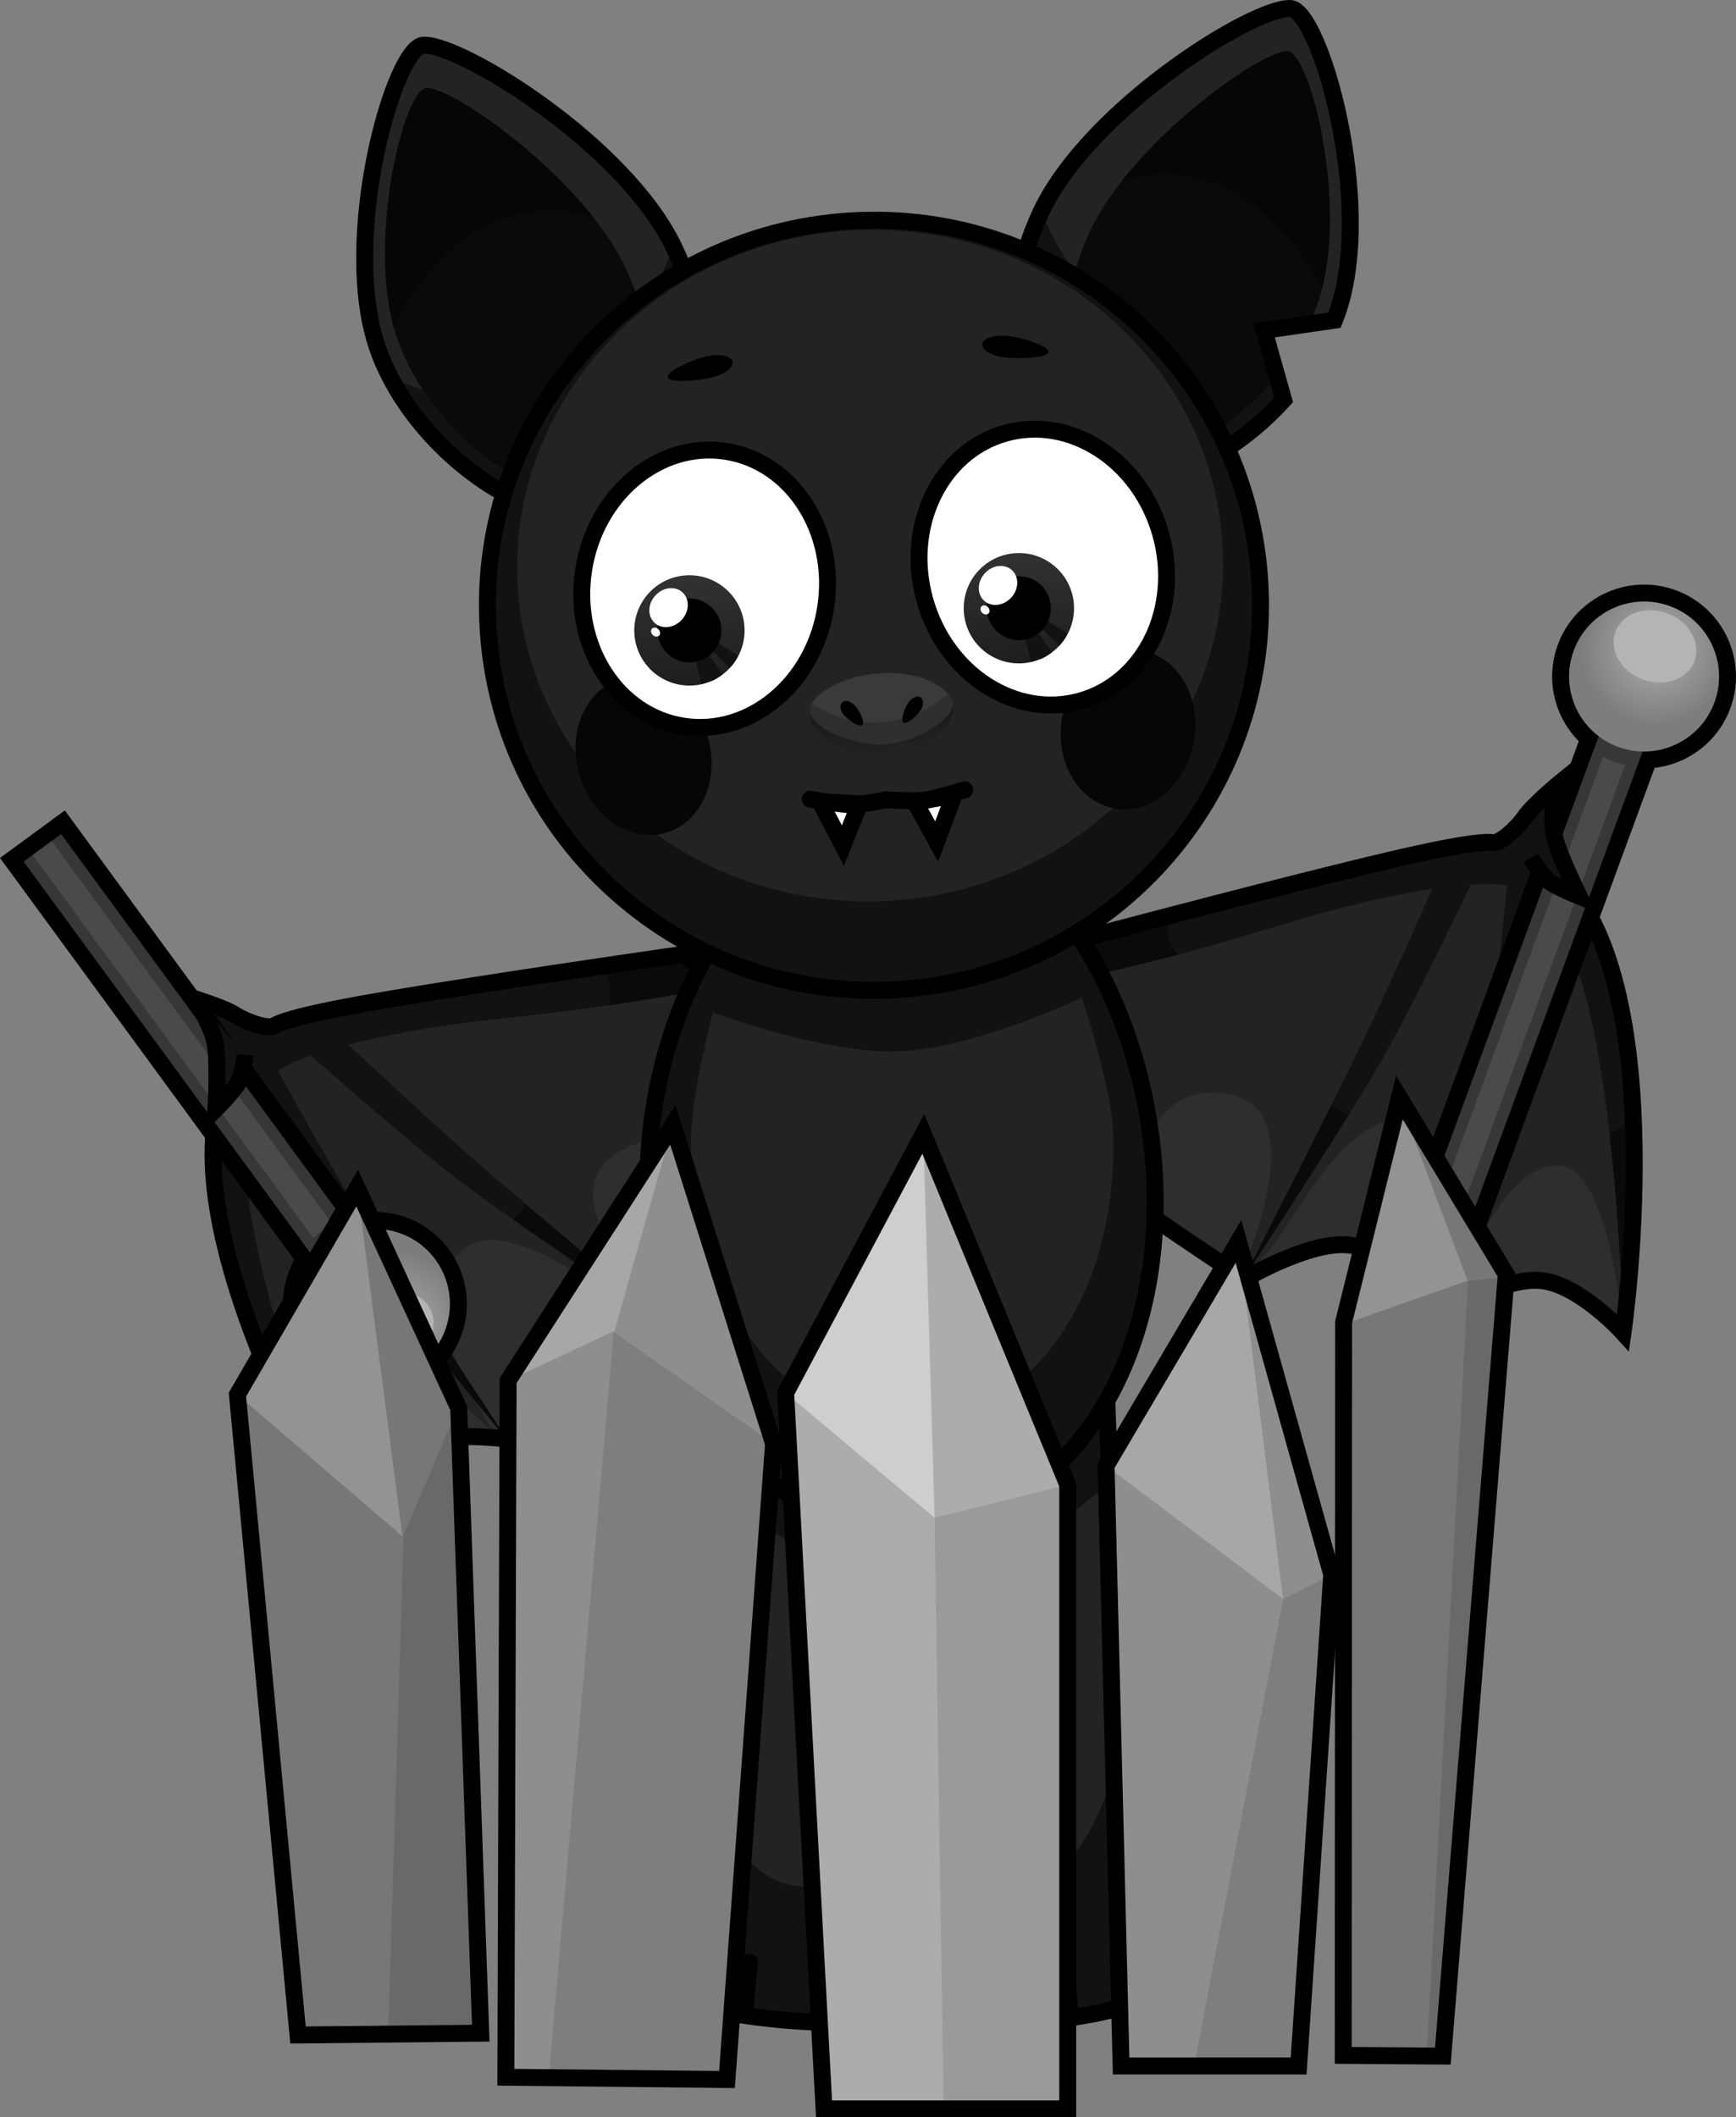
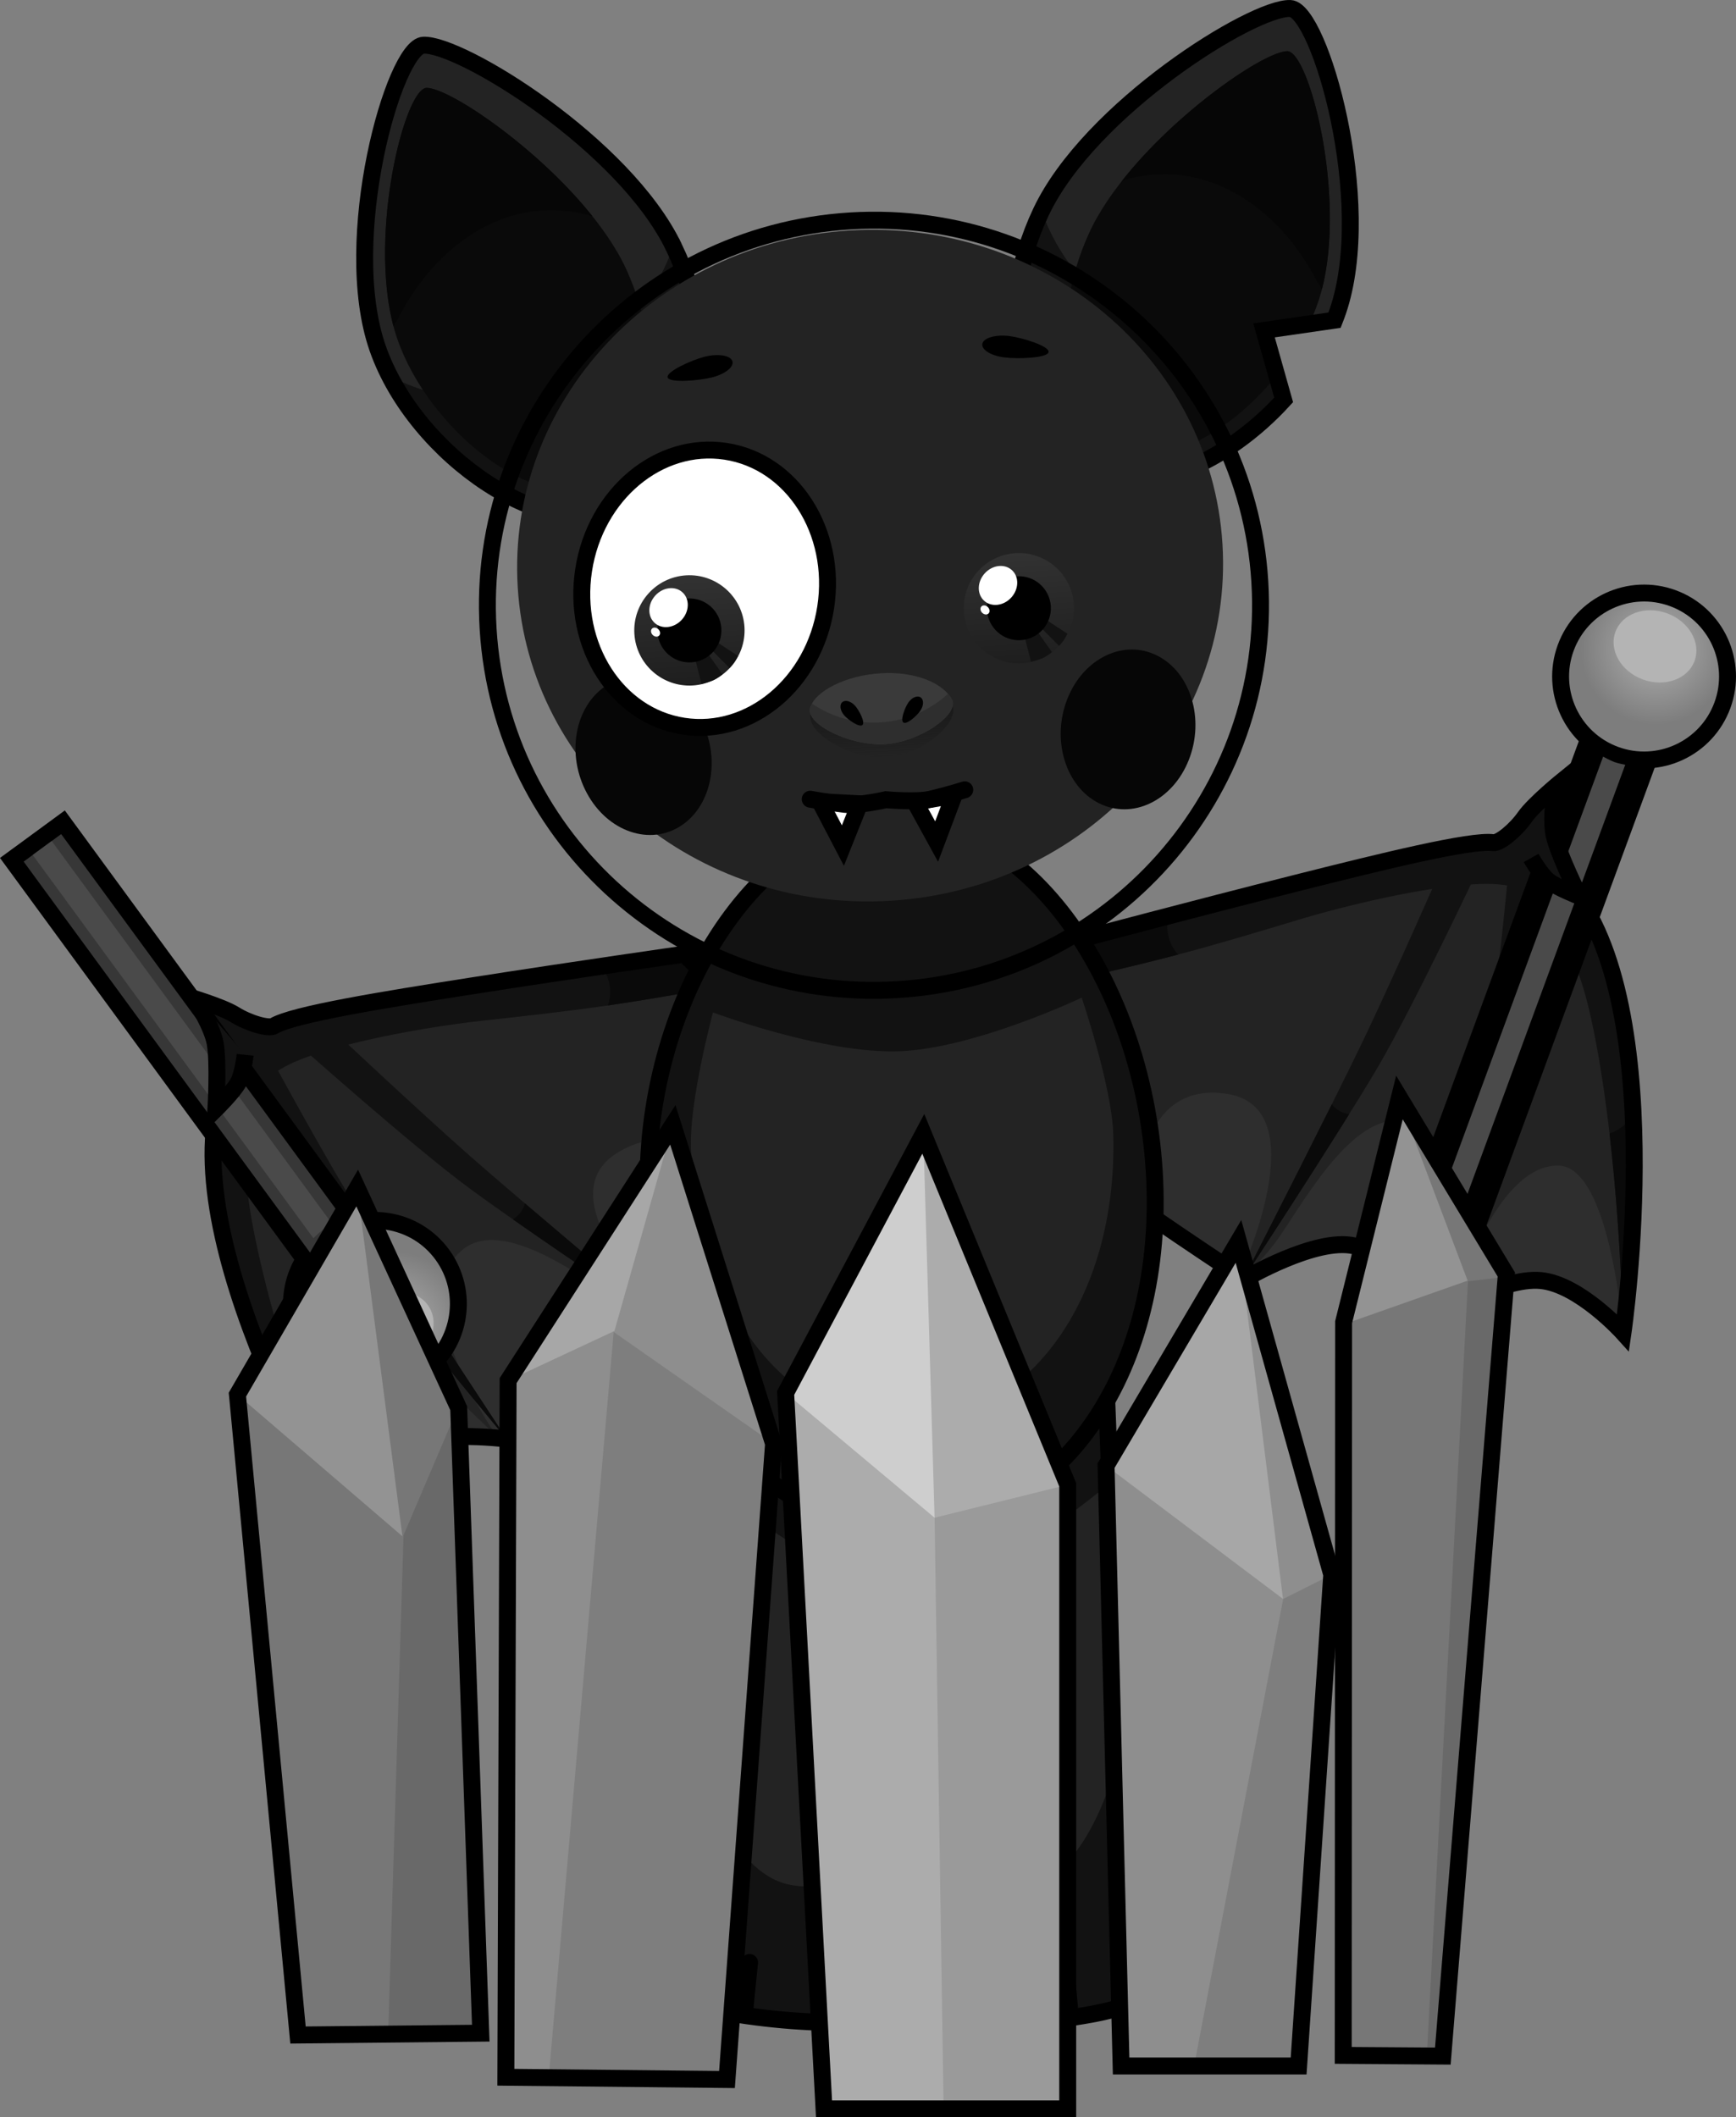
<svg xmlns="http://www.w3.org/2000/svg" version="1.1" width="256.449" height="312.712" viewBox="0,0,256.449,312.712">
  <rect x="0" y="0" width="256.449" height="312.712" fill="#808080" stroke="none" />
  <defs>
    <radialGradient cx="350.549" cy="131.142" r="11.077" gradientUnits="userSpaceOnUse" id="color-1">
      <stop offset="0" stop-color="#afafaf" />
      <stop offset="1" stop-color="#7d7d7d" />
    </radialGradient>
    <radialGradient cx="164.097" cy="231.131" r="11.077" gradientUnits="userSpaceOnUse" id="color-2">
      <stop offset="0" stop-color="#afafaf" />
      <stop offset="1" stop-color="#7d7d7d" />
    </radialGradient>
    <linearGradient x1="207.315" y1="120.179" x2="208.305" y2="136.443" gradientUnits="userSpaceOnUse" id="color-3">
      <stop offset="0" stop-color="#323232" />
      <stop offset="1" stop-color="#1e1e1e" />
    </linearGradient>
    <linearGradient x1="255.984" y1="116.902" x2="256.974" y2="133.166" gradientUnits="userSpaceOnUse" id="color-4">
      <stop offset="0" stop-color="#323232" />
      <stop offset="1" stop-color="#1e1e1e" />
    </linearGradient>
    <linearGradient x1="235.862" y1="134.644" x2="236.622" y2="147.121" gradientUnits="userSpaceOnUse" id="color-5">
      <stop offset="0" stop-color="#121212" />
      <stop offset="1" stop-color="#121212" stop-opacity="0" />
    </linearGradient>
  </defs>
  <g transform="translate(-105.966,-35.205)">
    <g data-paper-data="{&quot;isPaintingLayer&quot;:true}" fill-rule="nonzero" stroke-linejoin="miter" stroke-miterlimit="10" stroke-dasharray="" stroke-dashoffset="0" style="mix-blend-mode: normal">
      <g data-paper-data="{&quot;index&quot;:null}">
        <g>
          <path d="M266.644,173.634c0,0 15.362,-4.101 30.703,-7.971c12.94,-3.264 25.908,-6.45 29.196,-6.004c29.199,3.962 19.184,72.364 19.184,72.364c0,0 -6.444,-7.15 -12.16,-7.694c-5.717,-0.544 -15.362,5.273 -15.362,5.273c0,0 -6.507,-9.089 -12.192,-10.394c-5.685,-1.305 -16.175,4.896 -16.175,4.896c0,0 -18.682,-12.266 -22.413,-15.582c-3.705,-3.293 -12.948,-6.544 -12.948,-6.544z" fill="#2e2e2e" stroke="#000000" stroke-width="0" stroke-linecap="round" />
          <path d="M266.644,173.634c0,0 15.362,-4.101 30.703,-7.971c12.94,-3.264 25.908,-6.45 29.196,-6.004c29.199,3.962 19.184,72.364 19.184,72.364c0,0 -1.886,-24.634 -9.583,-24.671c-8.575,-0.04 -13.887,16.277 -16.1,20.799c0.008,-0.049 0.016,-0.097 0.025,-0.142c1.181,-6.04 3.326,-24.649 -6.452,-27.096c-8.016,-2.006 -15.821,13.304 -19.367,17.947c-1.361,1.783 -2.973,3.448 -4.386,5.227c-0.018,0.011 -0.028,0.016 -0.028,0.016l-0.742,-0.489c0,0 11.554,-24.653 -1.732,-26.829c-12.416,-2.033 -13.059,12.29 -14.464,15.852c-2.456,-1.736 -4.488,-3.239 -5.475,-4.116c-3.705,-3.293 -12.948,-6.544 -12.948,-6.544z" fill="#232323" stroke="#000000" stroke-width="0" stroke-linecap="butt" />
          <path d="M335.48,156.678c0.455,2.931 1.052,7.528 1.052,7.528c0,0 0.653,1.461 1.237,2.198c2.876,3.631 5.484,8.521 6.698,13.809c4.917,21.419 1.261,52.172 1.261,52.172c0,0 -0.375,-27.226 -4.814,-47.191c-2.365,-10.638 -6.734,-17.074 -11.02,-18.847c-5.111,-2.114 -22.554,1.824 -31.824,4.615c-6.322,1.904 -12.874,3.875 -18.561,5.354c-9.601,2.497 -16.81,3.954 -16.81,3.954l3.946,-6.636c0,0 15.362,-4.101 30.703,-7.971c9.844,-2.483 20.261,-5.671 27.578,-5.921c1.016,-0.035 2.369,-0.02 2.369,-0.02c0,0 3.125,-1.822 4.591,-3.962c1.466,-2.14 5.245,-4.78 5.245,-4.78c0,0 -2.106,2.767 -1.651,5.698z" fill="#121212" stroke="#000000" stroke-width="0" stroke-linecap="butt" />
          <path d="M328.611,194.972c-2.819,11.024 -9.833,34.429 -9.833,34.429c0,0 4.944,-27.047 6.851,-38.671c1.559,-9.501 3.166,-26.875 3.166,-26.875l6.235,1.984c0,0 -3.842,19.055 -6.419,29.134z" fill="#121212" stroke="none" stroke-width="0" stroke-linecap="butt" />
          <path d="M309.394,193.001c-5.778,9.802 -19.67,30.966 -19.67,30.966c0,0 12.918,-25.239 17.987,-35.872c4.144,-8.69 10.851,-23.919 10.851,-23.919l5.736,-0.558c0,0 -9.621,20.42 -14.904,29.382z" fill="#121212" stroke="none" stroke-width="0" stroke-linecap="butt" />
          <path d="M278.6,170.483c-0.03,0.116 -0.056,0.233 -0.079,0.352c-0.39,1.992 0.214,3.948 1.466,5.357c-0.16,0.042 -0.319,0.084 -0.478,0.125c-9.601,2.497 -16.81,3.954 -16.81,3.954l3.946,-6.636c0,0 4.912,-1.311 11.955,-3.151z" fill="#0a0a0a" stroke="#000000" stroke-width="0" stroke-linecap="butt" />
          <path d="M343.733,202.62c1.271,-0.431 2.38,-1.264 3.147,-2.377c0.689,16.65 -1.153,32.142 -1.153,32.142c0,0 -0.197,-14.295 -1.994,-29.765z" fill="#0a0a0a" stroke="#000000" stroke-width="0" stroke-linecap="butt" />
          <path d="M323.882,200.943c0.451,0.354 0.991,0.61 1.593,0.727c0.454,0.089 0.905,0.092 1.335,0.02c-3.254,11.767 -8.032,27.71 -8.032,27.71c0,0 2.891,-15.816 5.104,-28.457z" fill="#0a0a0a" stroke="none" stroke-width="0" stroke-linecap="butt" />
          <path d="M302.709,198.291c0.537,0.705 1.325,1.224 2.263,1.407c0.103,0.02 0.205,0.036 0.307,0.047c-6.527,10.468 -15.555,24.222 -15.555,24.222c0,0 7.222,-14.111 12.985,-25.676z" fill="#0a0a0a" stroke="none" stroke-width="0" stroke-linecap="butt" />
          <path d="M266.644,173.634c0,0 15.362,-4.101 30.703,-7.971c12.94,-3.264 25.908,-6.45 29.196,-6.004c0.939,0.127 3.317,-1.846 4.683,-3.793c1.366,-1.947 5.665,-5.439 5.665,-5.439c0,0 -1.734,3.411 -1.183,6.542c0.551,3.131 0.451,7.281 1.118,7.974c16.25,16.881 8.9,67.08 8.9,67.08c0,0 -6.444,-7.15 -12.16,-7.694c-5.717,-0.544 -15.362,5.273 -15.362,5.273c0,0 -6.507,-9.089 -12.192,-10.394c-5.685,-1.305 -16.175,4.896 -16.175,4.896c0,0 -18.682,-12.266 -22.413,-15.582c-3.705,-3.293 -12.948,-6.544 -12.948,-6.544z" fill="none" stroke="#000000" stroke-width="2.5" stroke-linecap="round" />
        </g>
        <g stroke-linecap="butt">
          <path d="M345.012,145.518c-5.742,-2.111 -8.685,-8.478 -6.574,-14.219c2.111,-5.742 8.478,-8.685 14.219,-6.574c5.742,2.111 8.685,8.478 6.574,14.219c-2.111,5.742 -8.478,8.685 -14.219,6.574z" fill="none" stroke="#000000" stroke-width="5" />
          <path d="M317.013,212.238l27.025,-73.497l6.45,2.372l-27.025,73.497z" fill="none" stroke="#000000" stroke-width="5" />
-           <path d="M317.013,212.238l27.025,-73.497l6.45,2.372l-27.025,73.497z" fill="#373737" stroke="none" stroke-width="0" />
          <path d="M318.569,212.81l24.217,-65.859c0,0 1.047,0.578 1.656,0.801c0.608,0.224 1.612,0.4 1.612,0.4l-24.217,65.859z" fill="#4a4a4a" stroke="none" stroke-width="0" />
          <path d="M345.012,145.518c-5.742,-2.111 -8.685,-8.478 -6.574,-14.219c2.111,-5.742 8.478,-8.685 14.219,-6.574c5.742,2.111 8.685,8.478 6.574,14.219c-2.111,5.742 -8.478,8.685 -14.219,6.574z" fill="url(#color-1)" stroke="none" stroke-width="0.5" />
          <path d="M352.242,125.791c3.227,1.187 5.039,4.334 4.048,7.03c-0.991,2.696 -4.411,3.92 -7.638,2.733c-3.227,-1.187 -5.039,-4.334 -4.048,-7.03c0.991,-2.696 4.411,-3.92 7.638,-2.733z" fill="#b4b4b4" stroke="none" stroke-width="0" />
        </g>
        <path d="M334.708,165.304c-1.205,-0.961 -2.56,-3.388 -2.56,-3.388l2.292,-7.263c0,0 0.662,4.556 1.473,6.738c0.789,2.123 3.331,6.183 3.331,6.183c0,0 -3.377,-1.347 -4.536,-2.27z" fill="#121212" stroke="none" stroke-width="0" stroke-linecap="butt" />
        <path d="M335.7,151.787c0,0 -0.692,4.384 -0.15,6.799c0.627,2.792 3.693,8.989 3.693,8.989c0,0 -3.377,-1.347 -4.536,-2.27c-1.205,-0.961 -2.56,-3.388 -2.56,-3.388" fill="none" stroke="#000000" stroke-width="2.5" stroke-linecap="butt" />
      </g>
      <g>
        <path d="M229.336,197.446c0,0 -7.231,6.61 -9.352,11.091c-2.135,4.512 -14.523,23.113 -14.523,23.113c0,0 -12.08,-1.598 -16.801,1.829c-4.72,3.427 -7.149,14.338 -7.149,14.338c0,0 -11.153,-1.576 -16.2,1.163c-5.047,2.739 -8.177,11.841 -8.177,11.841c0,0 -35.998,-59.019 -10.681,-74.098c2.851,-1.698 16.031,-3.844 29.216,-5.907c15.631,-2.446 31.372,-4.687 31.372,-4.687z" fill="#2e2e2e" stroke="#000000" stroke-width="0" stroke-linecap="round" />
        <path d="M229.336,197.446c0,0 -7.231,6.61 -9.352,11.091c-0.564,1.193 -1.846,3.372 -3.426,5.931c-2.687,-2.727 -8.887,-15.656 -19.516,-8.923c-11.374,7.205 8.911,25.365 8.911,25.365l-0.492,0.741c0,0 -0.011,-0.001 -0.032,-0.004c-1.996,-1.084 -4.132,-1.985 -6.082,-3.093c-5.08,-2.884 -18.257,-13.916 -24.847,-8.931c-8.039,6.08 1.221,22.364 4.673,27.459c0.026,0.038 0.052,0.079 0.078,0.121c-3.807,-3.295 -15.084,-16.229 -22.958,-12.835c-7.068,3.047 0.842,26.453 0.842,26.453c0,0 -35.998,-59.019 -10.681,-74.098c2.851,-1.698 16.031,-3.844 29.216,-5.907c15.631,-2.446 31.372,-4.687 31.372,-4.687z" fill="#232323" stroke="#000000" stroke-width="0" stroke-linecap="butt" />
        <path d="M133.313,182.881c0,0 4.512,0.949 6.698,2.344c2.186,1.395 5.776,1.848 5.776,1.848c0,0 1.239,-0.543 2.188,-0.909c6.831,-2.635 17.665,-3.78 27.695,-5.35c15.631,-2.446 31.372,-4.687 31.372,-4.687l6.229,4.561c0,0 -7.203,1.482 -17.016,2.944c-5.812,0.866 -12.613,1.617 -19.176,2.341c-9.622,1.061 -27.215,4.267 -31.09,8.214c-3.25,3.31 -4.75,10.942 -2.761,21.657c3.733,20.109 14.048,45.308 14.048,45.308c0,0 -15.405,-26.867 -19.268,-48.501c-0.954,-5.341 -0.469,-10.861 0.756,-15.329c0.249,-0.907 0.277,-2.507 0.277,-2.507c0,0 -1.25,-4.464 -1.979,-7.339c-0.729,-2.875 -3.75,-4.597 -3.75,-4.597z" fill="#121212" stroke="#000000" stroke-width="0" stroke-linecap="butt" />
        <path d="M141.064,195.731l4.961,-4.267c0,0 8.282,15.358 13.436,23.49c6.306,9.949 21.445,32.901 21.445,32.901c0,0 -15.619,-18.79 -22.529,-27.83c-6.318,-8.265 -17.313,-24.295 -17.313,-24.295z" fill="#121212" stroke="none" stroke-width="0" stroke-linecap="butt" />
        <path d="M150.07,189.487l5.496,-1.733c0,0 12.135,11.387 19.35,17.761c8.828,7.798 30.596,25.965 30.596,25.965c0,0 -21.07,-14.035 -30.224,-20.793c-8.37,-6.178 -25.219,-21.2 -25.219,-21.2z" fill="#121212" stroke="none" stroke-width="0" stroke-linecap="butt" />
        <path d="M207.042,176.128l6.229,4.561c0,0 -7.203,1.482 -17.016,2.944c-0.162,0.024 -0.325,0.048 -0.489,0.072c0.601,-1.786 0.39,-3.822 -0.748,-5.503c-0.068,-0.1 -0.138,-0.198 -0.211,-0.293c7.201,-1.065 12.234,-1.782 12.234,-1.782z" fill="#0a0a0a" stroke="#000000" stroke-width="0" stroke-linecap="butt" />
        <path d="M157.276,261.153c0,0 -7.76,-13.533 -13.646,-29.124c1.141,0.724 2.489,1.056 3.826,0.955c4.403,14.938 9.819,28.169 9.819,28.169z" fill="#0a0a0a" stroke="#000000" stroke-width="0" stroke-linecap="butt" />
        <path d="M180.906,247.855c0,0 -10.639,-12.8 -18.241,-22.353c0.424,-0.103 0.838,-0.282 1.221,-0.541c0.508,-0.344 0.904,-0.79 1.181,-1.293c6.986,10.765 15.839,24.187 15.839,24.187z" fill="#0a0a0a" stroke="none" stroke-width="0" stroke-linecap="butt" />
        <path d="M205.513,231.48c0,0 -13.692,-9.121 -23.797,-16.197c0.089,-0.05 0.177,-0.105 0.264,-0.164c0.791,-0.536 1.313,-1.322 1.531,-2.181c9.831,8.385 22.002,18.542 22.002,18.542z" fill="#0a0a0a" stroke="none" stroke-width="0" stroke-linecap="butt" />
        <path d="M229.336,197.446c0,0 -7.231,6.61 -9.352,11.091c-2.135,4.512 -14.523,23.113 -14.523,23.113c0,0 -12.08,-1.598 -16.801,1.829c-4.72,3.427 -7.149,14.338 -7.149,14.338c0,0 -11.153,-1.576 -16.2,1.163c-5.047,2.739 -8.177,11.841 -8.177,11.841c0,0 -26.418,-43.313 -18.075,-65.209c0.343,-0.899 -1.375,-4.679 -2.094,-7.775c-0.719,-3.097 -3.65,-5.557 -3.65,-5.557c0,0 5.323,1.529 7.342,2.786c2.02,1.257 4.981,2.141 5.795,1.657c2.851,-1.698 16.031,-3.844 29.216,-5.907c15.631,-2.446 31.372,-4.687 31.372,-4.687z" fill="none" stroke="#000000" stroke-width="2.5" stroke-linecap="round" />
      </g>
      <g stroke-linecap="butt">
        <path d="M170.285,221.233c3.615,4.935 2.546,11.867 -2.389,15.482c-4.935,3.615 -11.867,2.546 -15.482,-2.389c-3.615,-4.935 -2.546,-11.867 2.389,-15.482c4.935,-3.615 11.867,-2.546 15.482,2.389z" fill="none" stroke="#000000" stroke-width="5" />
        <path d="M115.004,158.395l46.279,63.169l-5.544,4.061l-46.279,-63.169z" fill="none" stroke="#000000" stroke-width="5" />
        <path d="M115.004,158.395l46.279,63.169l-5.544,4.061l-46.279,-63.169z" fill="#373737" stroke="none" stroke-width="0" />
        <path d="M113.606,159.419l41.47,56.604c0,0 -0.916,0.447 -1.439,0.83c-0.523,0.383 -1.37,1.228 -1.37,1.228l-41.47,-56.604z" fill="#4a4a4a" stroke="none" stroke-width="0" />
        <path d="M170.285,221.233c3.615,4.935 2.546,11.867 -2.389,15.482c-4.935,3.615 -11.867,2.546 -15.482,-2.389c-3.615,-4.935 -2.546,-11.867 2.389,-15.482c4.935,-3.615 11.867,-2.546 15.482,2.389z" fill="url(#color-2)" stroke="none" stroke-width="0.5" />
        <path d="M159.107,235.289c-1.698,-2.317 -0.825,-5.843 1.948,-7.875c2.774,-2.032 6.398,-1.801 8.096,0.517c1.698,2.317 0.825,5.843 -1.948,7.875c-2.774,2.032 -6.398,1.801 -8.096,-0.517z" fill="#b4b4b4" stroke="none" stroke-width="0" />
      </g>
      <path d="M137.867,198.978c0,0 0.749,-4.731 0.644,-6.993c-0.108,-2.326 -1.283,-6.777 -1.283,-6.777l4.953,5.786c0,0 -0.296,2.764 -1.029,4.12c-0.704,1.304 -3.285,3.865 -3.285,3.865z" fill="#121212" stroke="none" stroke-width="0" stroke-linecap="butt" />
      <path d="M142.18,190.994c0,0 -0.296,2.764 -1.029,4.12c-0.704,1.304 -3.285,3.865 -3.285,3.865c0,0 0.395,-6.902 -0.121,-9.717c-0.447,-2.435 -2.8,-6.198 -2.8,-6.198" fill="none" stroke="#000000" stroke-width="2.5" stroke-linecap="butt" />
      <g data-paper-data="{&quot;index&quot;:null}" stroke="#000000" stroke-linecap="butt">
        <path d="M257.327,333.95c-7.121,0.544 -14.455,0.322 -15.701,-0.752c-1.526,-1.316 0,-96.437 0,-96.437h27.632c0,0 0.925,22.972 1.301,36.573c0.266,9.629 1.492,32.695 2.003,45.627c0.4,10.115 0.248,11.473 -0.395,12.262c-0.705,0.864 -7.827,2.191 -14.84,2.727z" fill="#232323" stroke-width="0" />
        <path d="M269.769,249.979c0.051,1.377 0.158,4.279 0.158,4.279c0,0 -7.774,6.445 -13.313,9.522c-5.539,3.076 -15.257,4.466 -15.257,4.466l0.269,-31.485h27.632c0,0 0.232,5.759 0.511,13.218z" fill="#121212" stroke-width="0" />
        <path d="M257.327,333.95c-7.121,0.544 -14.455,0.322 -15.701,-0.752c-0.445,-0.384 -0.67,-27.289 -0.67,-27.289c0,0 7.801,10.097 16.953,7.896c9.933,-2.389 13.603,-20.718 13.603,-20.718c0,0 0.869,21.303 1.049,25.875c0.4,10.115 0.248,11.473 -0.395,12.262c-0.705,0.864 -7.827,2.191 -14.84,2.727z" fill="#121212" stroke-width="0" />
        <path d="M257.327,333.95c-7.121,0.544 -14.455,0.322 -15.701,-0.752c-1.526,-1.316 0,-96.437 0,-96.437h27.632c0,0 0.925,22.972 1.301,36.573c0.266,9.629 1.492,32.695 2.003,45.627c0.4,10.115 0.248,11.473 -0.395,12.262c-0.705,0.864 -7.827,2.191 -14.84,2.727z" fill="none" stroke-width="2.5" />
      </g>
      <g stroke="#000000" stroke-linecap="butt">
        <path d="M208.036,330.91c-0.644,-0.789 -0.795,-2.147 -0.395,-12.262c0.511,-12.931 1.737,-35.998 2.003,-45.627c0.376,-13.602 1.301,-36.573 1.301,-36.573h27.632c0,0 1.526,95.12 0,96.437c-1.245,1.074 -8.58,1.296 -15.701,0.752c-7.012,-0.536 -14.134,-1.863 -14.84,-2.727z" fill="#232323" stroke-width="0" />
        <path d="M210.945,236.448h27.632l0.269,31.485c0,0 -9.718,-1.39 -15.257,-4.466c-5.539,-3.076 -13.313,-9.522 -13.313,-9.522c0,0 0.107,-2.902 0.158,-4.279c0.279,-7.459 0.511,-13.218 0.511,-13.218z" fill="#121212" stroke-width="0" />
        <path d="M208.036,330.91c-0.644,-0.789 -0.795,-2.147 -0.395,-12.262c0.181,-4.572 1.049,-25.875 1.049,-25.875c0,0 3.67,18.329 13.603,20.718c9.152,2.201 16.953,-7.896 16.953,-7.896c0,0 -0.225,26.905 -0.67,27.289c-1.245,1.074 -8.58,1.296 -15.701,0.752c-7.012,-0.536 -14.134,-1.863 -14.84,-2.727z" fill="#121212" stroke-width="0" />
        <path d="M208.036,330.91c-0.644,-0.789 -0.795,-2.147 -0.395,-12.262c0.511,-12.931 1.737,-35.998 2.003,-45.627c0.376,-13.602 1.301,-36.573 1.301,-36.573h27.632c0,0 1.526,95.12 0,96.437c-1.245,1.074 -8.58,1.296 -15.701,0.752c-7.012,-0.536 -14.134,-1.863 -14.84,-2.727z" fill="none" stroke-width="2.5" />
      </g>
      <g stroke="#000000" stroke-linecap="butt">
        <path d="M276.593,210.893c0.74,28.934 -15.489,49.529 -36.145,50.058c-20.656,0.529 -36.977,-18.293 -38.634,-47.204c-1.656,-28.895 15.296,-57.047 35.953,-57.575c20.656,-0.529 38.086,25.788 38.826,54.721z" fill="#121212" stroke-width="0" />
        <path d="M270.423,202.806c0.631,24.652 -12.896,42.192 -30.125,42.633c-17.229,0.441 -30.851,-15.603 -32.246,-40.236c-0.399,-7.046 3.242,-20.468 3.242,-20.468c0,0 16.445,6.172 27.597,5.73c11.152,-0.442 26.866,-7.915 26.866,-7.915c0,0 4.484,13.146 4.666,20.256z" fill="#232323" stroke-width="0" />
        <path d="M276.593,210.893c0.74,28.934 -15.489,49.529 -36.145,50.058c-20.656,0.529 -36.977,-18.293 -38.634,-47.204c-1.656,-28.895 15.296,-57.047 35.953,-57.575c20.656,-0.529 38.086,25.788 38.826,54.721z" fill="none" stroke-width="2.5" />
      </g>
      <path d="" fill="#121212" stroke="#000000" stroke-width="0" stroke-linecap="butt" />
      <path d="" fill="#0a0a0a" stroke="none" stroke-width="0" stroke-linecap="butt" />
      <path d="" fill="#0a0a0a" stroke="none" stroke-width="0" stroke-linecap="butt" />
      <path d="M216.693,325.041l-0.667,6.667" fill="none" stroke="#000000" stroke-width="2.5" stroke-linecap="round" />
      <path d="M227.026,332.708v-6.333" fill="none" stroke="#000000" stroke-width="2.5" stroke-linecap="round" />
      <path d="M253.026,333.041l-0.333,-6.667" fill="none" stroke="#000000" stroke-width="2.5" stroke-linecap="round" />
      <path d="M264.026,332.375l-0.667,-7" fill="none" stroke="#000000" stroke-width="2.5" stroke-linecap="round" />
      <g stroke-linecap="butt">
        <path d="M180.693,341.996l0.333,-102.883l24.333,-37.78l14.877,47.096l-6.877,93.904z" fill="#8e8e8e" stroke="none" stroke-width="0" />
        <path d="M196.623,231.929l23.614,16.501l-6.877,93.904l-26.337,-0.275z" fill="#7e7e7e" stroke="none" stroke-width="0" />
        <path d="M205.36,201.333l-8.625,30.445l-15.708,7.335z" fill="#a7a7a7" stroke="none" stroke-width="0" />
        <path d="M180.693,341.996l0.333,-102.883l24.333,-37.78l14.877,47.096l-6.877,93.904z" fill="none" stroke="#000000" stroke-width="2.5" />
      </g>
      <g stroke-linecap="butt">
        <path d="M149.987,335.759l-8.949,-94.582l17.695,-30.512l14.993,32.518l3.259,92.305z" fill="#777777" stroke="none" stroke-width="0" />
        <path d="M141.038,241.177l17.695,-30.512l6.683,51.436z" fill="#939393" stroke="none" stroke-width="0" />
        <path d="M165.581,261.932l8.142,-19.083l3.259,92.305l-13.666,0.137z" fill="#696969" stroke="none" stroke-width="0" />
        <path d="M149.987,335.759l-8.949,-94.582l17.695,-30.512l14.993,32.518l3.259,92.305z" fill="none" stroke="#000000" stroke-width="2.5" />
      </g>
      <g stroke-linecap="butt">
        <path d="M271.582,340.333l-2.222,-88.666l19.556,-33.112l13.778,49.208l-4.889,72.57z" fill="#8e8e8e" stroke="none" stroke-width="0" />
        <path d="M302.693,267.764l-4.889,72.57h-15.444l13.164,-68.981z" fill="#7e7e7e" stroke="none" stroke-width="0" />
        <path d="M269.36,251.668l19.556,-33.112l6.581,52.798z" fill="#a7a7a7" stroke="none" stroke-width="0" />
        <path d="M271.582,340.333l-2.222,-88.666l19.556,-33.112l13.778,49.208l-4.889,72.57z" fill="none" stroke="#000000" stroke-width="2.5" />
      </g>
      <g stroke-linecap="butt">
        <path d="M304.378,339.101l0.056,-108.29l8.247,-33.183l15.789,26.14l-9.378,115.437z" fill="#777777" stroke="none" stroke-width="0" />
        <path d="M304.434,230.811l8.247,-33.183l10.091,26.718z" fill="#939393" stroke="none" stroke-width="0" />
        <path d="M316.699,339.655l6.12,-115.211l5.651,-0.676l-9.378,115.437z" fill="#696969" stroke="none" stroke-width="0" />
        <path d="M304.393,338.768l0.056,-108.29l8.247,-33.183l15.789,26.14l-9.378,115.437z" fill="none" stroke="#000000" stroke-width="2.5" />
      </g>
      <g stroke-linecap="butt">
        <g stroke="none" stroke-width="0">
          <path d="M227.693,346.667l-5.667,-105.739l20.333,-38.261l21.333,51.826v92.174z" fill="#acacac" />
          <path d="M222.026,240.928l20.333,-38.261l1.667,56.696z" fill="#cecece" />
          <path d="M244.026,259.362l19.667,-4.87v92.174h-18.333z" fill="#9a9a9a" />
        </g>
        <g fill="none" stroke="#000000" stroke-width="2.5">
          <path d="M227.693,346.667l-5.667,-105.739l20.333,-38.261l21.333,51.826v92.174z" />
        </g>
      </g>
      <g stroke="#000000" stroke-linecap="butt">
        <path d="M296.564,36.457c4.324,0.161 12.552,28.579 7.032,44.719c-0.151,0.441 -0.313,0.881 -0.485,1.318c-1.477,0.118 -2.939,0.343 -4.394,0.814c-1.123,0.073 -4.779,0.055 -5.528,0.996c-0.695,0.874 0.713,4.118 0.925,5.096c0.364,1.675 0.891,3.283 1.476,4.872c-8.429,9.234 -20.64,14.764 -28.604,10.56c-11.296,-5.964 -14.454,-23.079 -7.24,-38.324c7.211,-15.239 31.317,-30.256 36.817,-30.051z" fill="#232323" stroke-width="0" />
        <path d="M259.83,66.335c4.352,12.574 18.104,22.695 31.531,22.108c0.674,-0.029 1.483,-0.127 2.369,-0.289c0.174,0.525 0.326,0.974 0.385,1.246c0.364,1.675 0.891,3.283 1.476,4.872c-8.429,9.234 -20.64,14.764 -28.604,10.56c-11.296,-5.964 -14.454,-23.079 -7.24,-38.324c0.027,-0.058 0.055,-0.115 0.082,-0.173z" fill="#121212" stroke-width="0" />
        <path d="M296.104,42.764c3.37,-0.087 9.229,23.216 4.608,36.973c-0.383,1.14 -0.844,2.271 -1.372,3.384c-0.208,0.058 -0.415,0.12 -0.623,0.187c-1.123,0.073 -4.779,0.055 -5.528,0.996c-0.695,0.874 0.713,4.118 0.925,5.096c0.101,0.466 0.215,0.928 0.34,1.385c-6.765,8.308 -16.556,13.715 -22.758,10.575c-8.693,-4.401 -10.82,-18.527 -4.895,-31.624c5.923,-13.091 25.018,-26.861 29.303,-26.971z" fill="#0a0a0a" stroke-width="0" />
        <path d="M295.591,94.272c-8.429,9.234 -20.64,14.764 -28.604,10.56c-11.296,-5.964 -14.454,-23.079 -7.24,-38.324c7.211,-15.239 31.317,-30.256 36.817,-30.051c4.324,0.161 12.552,28.579 7.032,44.719c-0.151,0.441 -0.313,0.881 -0.485,1.318l-10.417,1.507z" fill="none" stroke-width="2.5" />
        <path d="M301.243,77.943c-0.21,-0.396 -0.446,-0.781 -0.706,-1.154c-2.895,-5.62 -7.077,-10.226 -12.008,-12.999c-5.011,-2.819 -10.795,-3.745 -16.785,-1.918c8.06,-10.213 20.936,-19.02 24.36,-19.108c3.227,-0.083 8.738,21.287 5.139,35.179z" fill="#060606" stroke-width="0" />
      </g>
      <g stroke="#000000" stroke-linecap="butt">
        <path d="M205.517,71.712c7.304,15.203 4.247,32.335 -7.013,38.366c-11.26,6.031 -31.183,-7.474 -36.749,-23.439c-5.615,-16.107 2.445,-44.573 6.768,-44.76c5.499,-0.237 29.693,14.637 36.994,29.833z" fill="#232323" stroke-width="0" />
        <path d="M205.517,71.712c7.304,15.203 4.247,32.335 -7.013,38.366c-10.308,5.521 -27.876,-5.33 -35.043,-19.453c3.32,2.008 7.962,3.109 10.573,3.208c13.431,0.508 27.122,-9.694 31.4,-22.294c0.028,0.057 0.056,0.115 0.083,0.172z" fill="#121212" stroke-width="0" />
        <path d="M198.482,74.981c6.003,13.061 3.959,27.2 -4.708,31.652c-8.667,4.452 -24.482,-7.842 -29.143,-21.45c-4.703,-13.729 1.019,-37.066 4.389,-36.999c4.286,0.085 23.462,13.742 29.462,26.798z" fill="#0a0a0a" stroke-width="0" />
        <path d="M205.517,71.712c7.304,15.203 4.247,32.335 -7.013,38.366c-11.26,6.031 -31.183,-7.474 -36.749,-23.439c-5.615,-16.107 2.445,-44.573 6.768,-44.76c5.499,-0.237 29.693,14.637 36.994,29.833z" fill="none" stroke-width="2.5" />
        <path d="M169.021,48.184c3.424,0.068 16.352,8.798 24.472,18.964c-6,-1.792 -11.779,-0.832 -16.773,2.017c-4.914,2.803 -9.07,7.433 -11.931,13.07c-0.258,0.374 -0.491,0.762 -0.699,1.158c-3.682,-13.87 1.703,-35.273 4.931,-35.209z" fill="#060606" stroke-width="0" />
      </g>
      <g stroke-linecap="butt">
        <g stroke="#000000">
-           <path d="M292.072,121.126c1.909,31.351 -22.064,58.32 -53.545,60.237c-31.481,1.917 -58.549,-21.945 -60.457,-53.296c-1.909,-31.351 22.064,-58.32 53.545,-60.237c31.481,-1.917 58.549,21.945 60.457,53.296z" fill="#121212" stroke-width="0" />
          <path d="M286.555,115.576c1.664,27.335 -20.292,50.914 -49.041,52.664c-28.749,1.75 -53.404,-18.99 -55.068,-46.326c-1.664,-27.335 20.292,-50.914 49.041,-52.664c28.749,-1.75 53.404,18.99 55.068,46.326z" fill="#232323" stroke-width="0" />
          <path d="M292.072,121.126c1.909,31.351 -22.064,58.32 -53.545,60.237c-31.481,1.917 -58.549,-21.945 -60.457,-53.296c-1.909,-31.351 22.064,-58.32 53.545,-60.237c31.481,-1.917 58.549,21.945 60.457,53.296z" fill="none" stroke-width="2.5" />
        </g>
        <path d="M209.397,141.262c3.089,5.689 1.85,12.789 -2.767,15.858c-4.617,3.07 -10.864,0.946 -13.952,-4.742c-3.089,-5.689 -1.85,-12.789 2.767,-15.858c4.617,-3.07 10.864,-0.946 13.952,4.742z" fill="#060606" stroke="none" stroke-width="0" />
        <path d="M276.912,132.031c4.955,2.487 7.046,9.384 4.67,15.405c-2.376,6.021 -8.319,8.887 -13.274,6.4c-4.955,-2.487 -7.046,-9.384 -4.67,-15.405c2.376,-6.021 8.319,-8.887 13.274,-6.4z" data-paper-data="{&quot;index&quot;:null}" fill="#060606" stroke="none" stroke-width="0" />
      </g>
      <path d="M227.942,124.897c-1.716,11.211 -11.114,19.074 -20.99,17.562c-9.876,-1.512 -16.491,-11.826 -14.775,-23.037c1.716,-11.211 11.114,-19.074 20.99,-17.562c9.876,1.512 16.491,11.826 14.775,23.037z" fill="#ffffff" stroke="#000000" stroke-width="2.5" stroke-linecap="butt" />
      <g stroke="none" stroke-linecap="butt">
        <g>
          <path d="M199.678,128.806c-0.273,-4.491 3.146,-8.354 7.637,-8.627c4.491,-0.273 8.354,3.146 8.627,7.637c0.273,4.491 -3.146,8.354 -7.637,8.627c-4.491,0.273 -8.354,-3.146 -8.627,-7.637z" fill="url(#color-3)" stroke-width="0.5" />
          <path d="M209.602,136.226l-0.999,-3.899l1.825,-0.741l2.263,3.209c0,0 -0.808,0.683 -1.483,0.935c-0.661,0.247 -1.605,0.496 -1.605,0.496z" fill="#121212" stroke-width="0" />
          <path d="M213.748,133.867l-2.772,-2.776l0.954,-1.014l3.052,2.008c0,0 -0.306,0.613 -0.555,0.973c-0.249,0.359 -0.679,0.81 -0.679,0.81z" fill="#121212" stroke-width="0" />
        </g>
        <path d="M203.094,128.598c-0.159,-2.605 1.824,-4.845 4.429,-5.004c2.605,-0.159 4.845,1.824 5.004,4.429c0.159,2.605 -1.824,4.845 -4.429,5.004c-2.605,0.159 -4.845,-1.824 -5.004,-4.429z" fill="#000000" stroke-width="0.5" />
        <path d="M206.694,126.724c-1.131,1.251 -2.929,1.469 -4.014,0.487c-1.086,-0.982 -1.049,-2.792 0.083,-4.043c1.131,-1.251 2.929,-1.469 4.014,-0.487c1.086,0.982 1.049,2.792 -0.083,4.043z" fill="#ffffff" stroke-width="0" />
        <path d="M203.282,128.206c0.262,0.311 0.261,0.724 -0.001,0.923c-0.262,0.199 -0.686,0.108 -0.948,-0.203c-0.262,-0.311 -0.261,-0.724 0.001,-0.923c0.262,-0.199 0.686,-0.108 0.948,0.203z" fill="#ffffff" stroke-width="0" />
      </g>
-       <path d="M254.467,99.189c9.62,-2.699 19.902,3.966 22.965,14.886c3.064,10.92 -2.251,21.96 -11.871,24.659c-9.62,2.699 -19.902,-3.966 -22.965,-14.886c-3.064,-10.92 2.251,-21.96 11.871,-24.659z" data-paper-data="{&quot;index&quot;:null}" fill="#ffffff" stroke="#000000" stroke-width="2.5" stroke-linecap="butt" />
      <g stroke="none" stroke-linecap="butt">
        <g>
          <path d="M248.347,125.529c-0.273,-4.491 3.146,-8.354 7.637,-8.627c4.491,-0.273 8.354,3.146 8.627,7.637c0.273,4.491 -3.146,8.354 -7.637,8.627c-4.491,0.273 -8.354,-3.146 -8.627,-7.637z" fill="url(#color-4)" stroke-width="0.5" />
          <path d="M258.271,132.949l-0.999,-3.899l1.825,-0.741l2.263,3.209c0,0 -0.808,0.683 -1.483,0.935c-0.661,0.247 -1.605,0.496 -1.605,0.496z" fill="#121212" stroke-width="0" />
          <path d="M262.417,130.59l-2.772,-2.776l0.954,-1.014l3.052,2.008c0,0 -0.306,0.613 -0.555,0.972c-0.249,0.359 -0.679,0.81 -0.679,0.81z" fill="#121212" stroke-width="0" />
        </g>
        <path d="M251.763,125.321c-0.159,-2.605 1.825,-4.845 4.429,-5.004c2.605,-0.159 4.845,1.824 5.004,4.429c0.159,2.605 -1.824,4.845 -4.429,5.004c-2.605,0.159 -4.845,-1.824 -5.004,-4.429z" fill="#000000" stroke-width="0.5" />
        <path d="M255.362,123.447c-1.131,1.251 -2.929,1.469 -4.014,0.487c-1.086,-0.982 -1.049,-2.792 0.083,-4.043c1.131,-1.251 2.929,-1.469 4.014,-0.487c1.086,0.982 1.049,2.792 -0.083,4.043z" fill="#ffffff" stroke-width="0" />
        <path d="M251.951,124.929c0.262,0.311 0.261,0.724 -0.001,0.923c-0.262,0.199 -0.686,0.108 -0.948,-0.203c-0.261,-0.311 -0.261,-0.724 0.001,-0.923c0.262,-0.199 0.686,-0.108 0.948,0.203z" fill="#ffffff" stroke-width="0" />
      </g>
      <path d="M214.141,88.505c0.328,0.836 -0.985,1.92 -2.932,2.422c-1.947,0.502 -6.28,0.874 -6.607,0.038c-0.328,-0.836 3.474,-2.562 5.421,-3.064c1.947,-0.502 3.791,-0.232 4.119,0.604z" fill="#000000" stroke="none" stroke-width="0" stroke-linecap="butt" />
      <path d="M255.107,84.842c1.994,0.262 5.977,1.515 5.753,2.384c-0.224,0.869 -4.57,1.026 -6.563,0.764c-1.994,-0.262 -3.428,-1.179 -3.205,-2.048c0.224,-0.869 2.021,-1.361 4.015,-1.099z" data-paper-data="{&quot;index&quot;:null}" fill="#000000" stroke="none" stroke-width="0" stroke-linecap="butt" />
      <path d="M230.482,160.087l-3.382,-6.472l5.85,0.305z" fill="#ffffff" stroke="#000000" stroke-width="2.5" stroke-linecap="butt" />
      <path d="M241.13,153.673l5.77,-1.013l-2.572,6.834z" data-paper-data="{&quot;index&quot;:null}" fill="#ffffff" stroke="#000000" stroke-width="2.5" stroke-linecap="butt" />
      <path d="M248.487,151.85c0,0 -2.262,0.72 -5.043,1.384c-2.049,0.489 -6.606,0.08 -6.606,0.08c0,0 -3.992,0.925 -6.081,0.686c-2.808,-0.322 -5.101,-0.76 -5.101,-0.76" fill="none" stroke="#000000" stroke-width="2.5" stroke-linecap="round" />
      <path d="M246.633,139.356c1.211,2.676 -4.752,7.445 -9.802,7.753c-5.049,0.307 -11.773,-3.602 -11.137,-6.478c0.664,-3.005 5.328,-5.691 10.377,-5.999c5.049,-0.307 9.256,1.839 10.561,4.724z" fill="url(#color-5)" stroke="none" stroke-width="0" stroke-linecap="butt" />
      <path d="M246.581,138.5c1.184,2.238 -4.822,6.305 -9.871,6.612c-5.049,0.307 -11.731,-2.913 -11.068,-5.337c0.693,-2.532 5.38,-4.836 10.43,-5.143c5.049,-0.307 9.233,1.456 10.509,3.869z" fill="#3a3a3a" stroke="none" stroke-width="0" stroke-linecap="butt" />
      <path d="M246.581,138.5c1.184,2.238 -4.822,6.305 -9.871,6.612c-5.049,0.307 -11.731,-2.913 -11.068,-5.337c0.06,-0.221 0.151,-0.439 0.27,-0.655c2.87,1.953 6.386,3.005 10.12,2.778c3.863,-0.235 7.328,-1.801 9.977,-4.225c0.23,0.265 0.422,0.542 0.573,0.828z" fill="#2e2e2e" stroke="none" stroke-width="0" stroke-linecap="butt" />
      <path d="M232.29,139.448c0.607,0.687 1.52,2.445 1.077,2.837c-0.443,0.392 -2.076,-0.731 -2.683,-1.418c-0.607,-0.687 -0.74,-1.562 -0.297,-1.954c0.443,-0.392 1.295,-0.152 1.903,0.535z" fill="#000000" stroke="none" stroke-width="0" stroke-linecap="butt" />
      <path d="M241.97,138.208c0.488,0.335 0.462,1.22 -0.057,1.976c-0.519,0.756 -2.003,2.068 -2.491,1.733c-0.488,-0.335 0.205,-2.191 0.725,-2.947c0.519,-0.756 1.336,-1.097 1.824,-0.762z" data-paper-data="{&quot;index&quot;:null}" fill="#000000" stroke="none" stroke-width="0" stroke-linecap="butt" />
    </g>
  </g>
</svg>